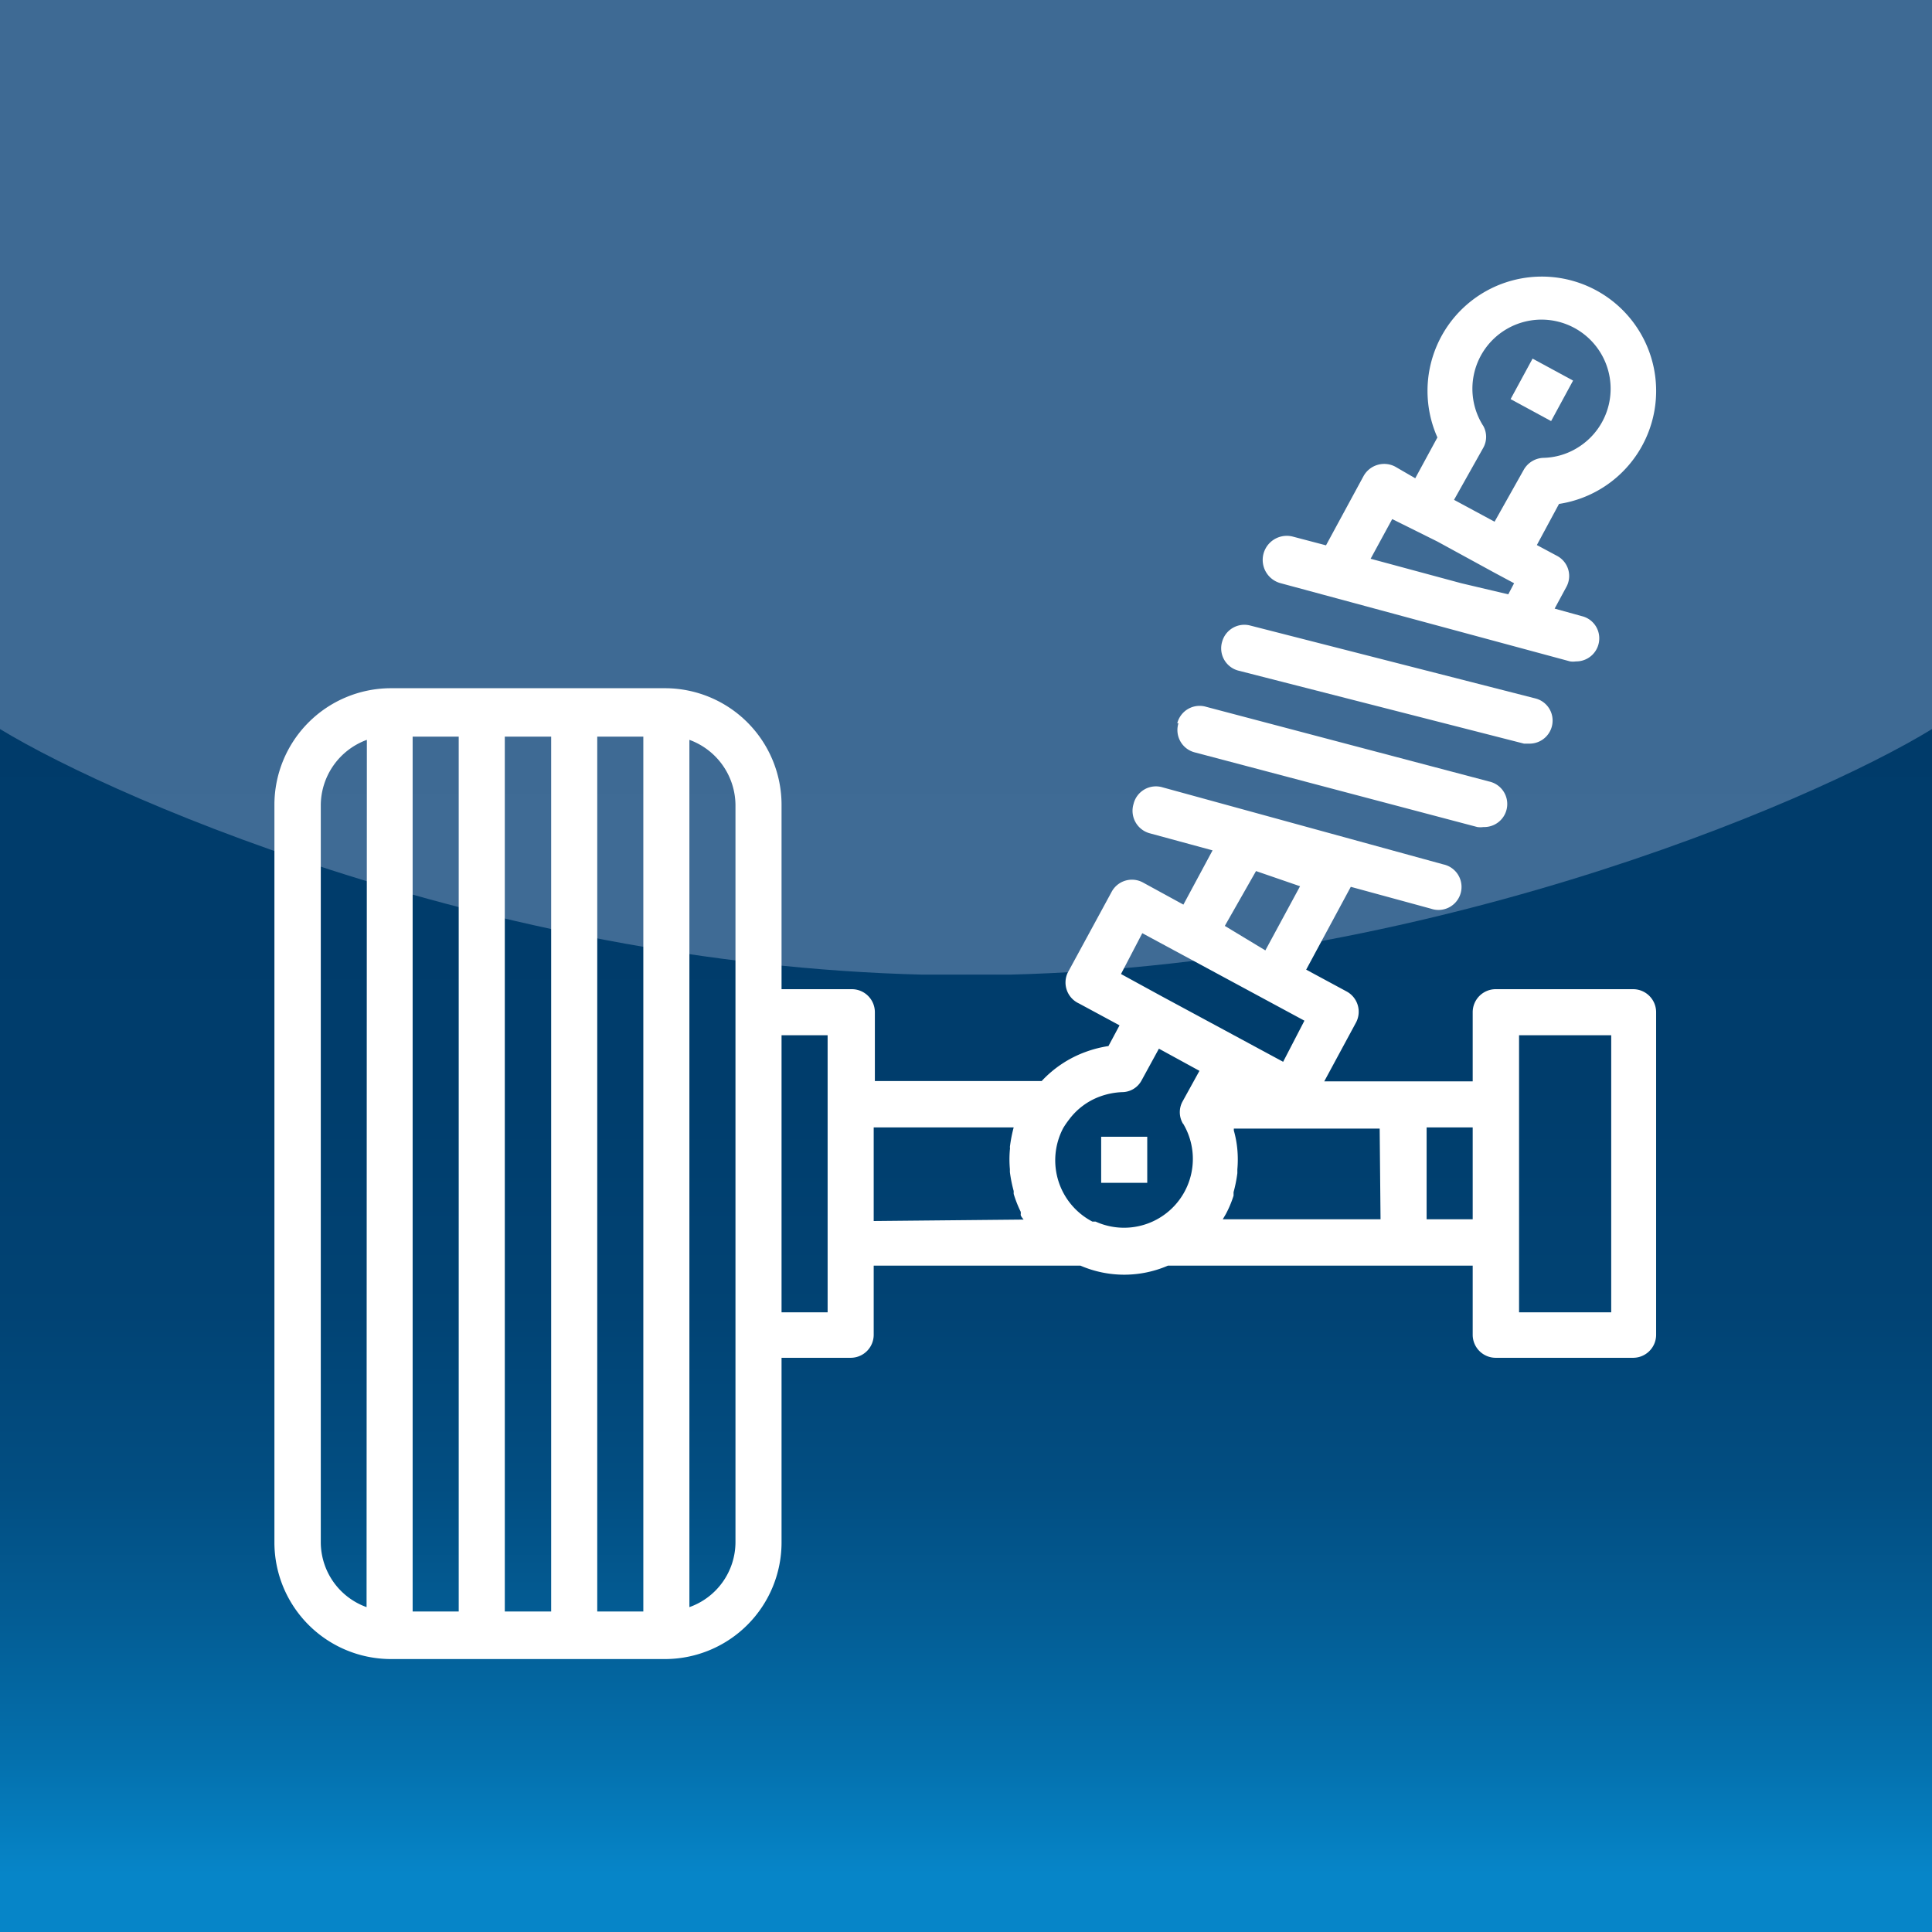
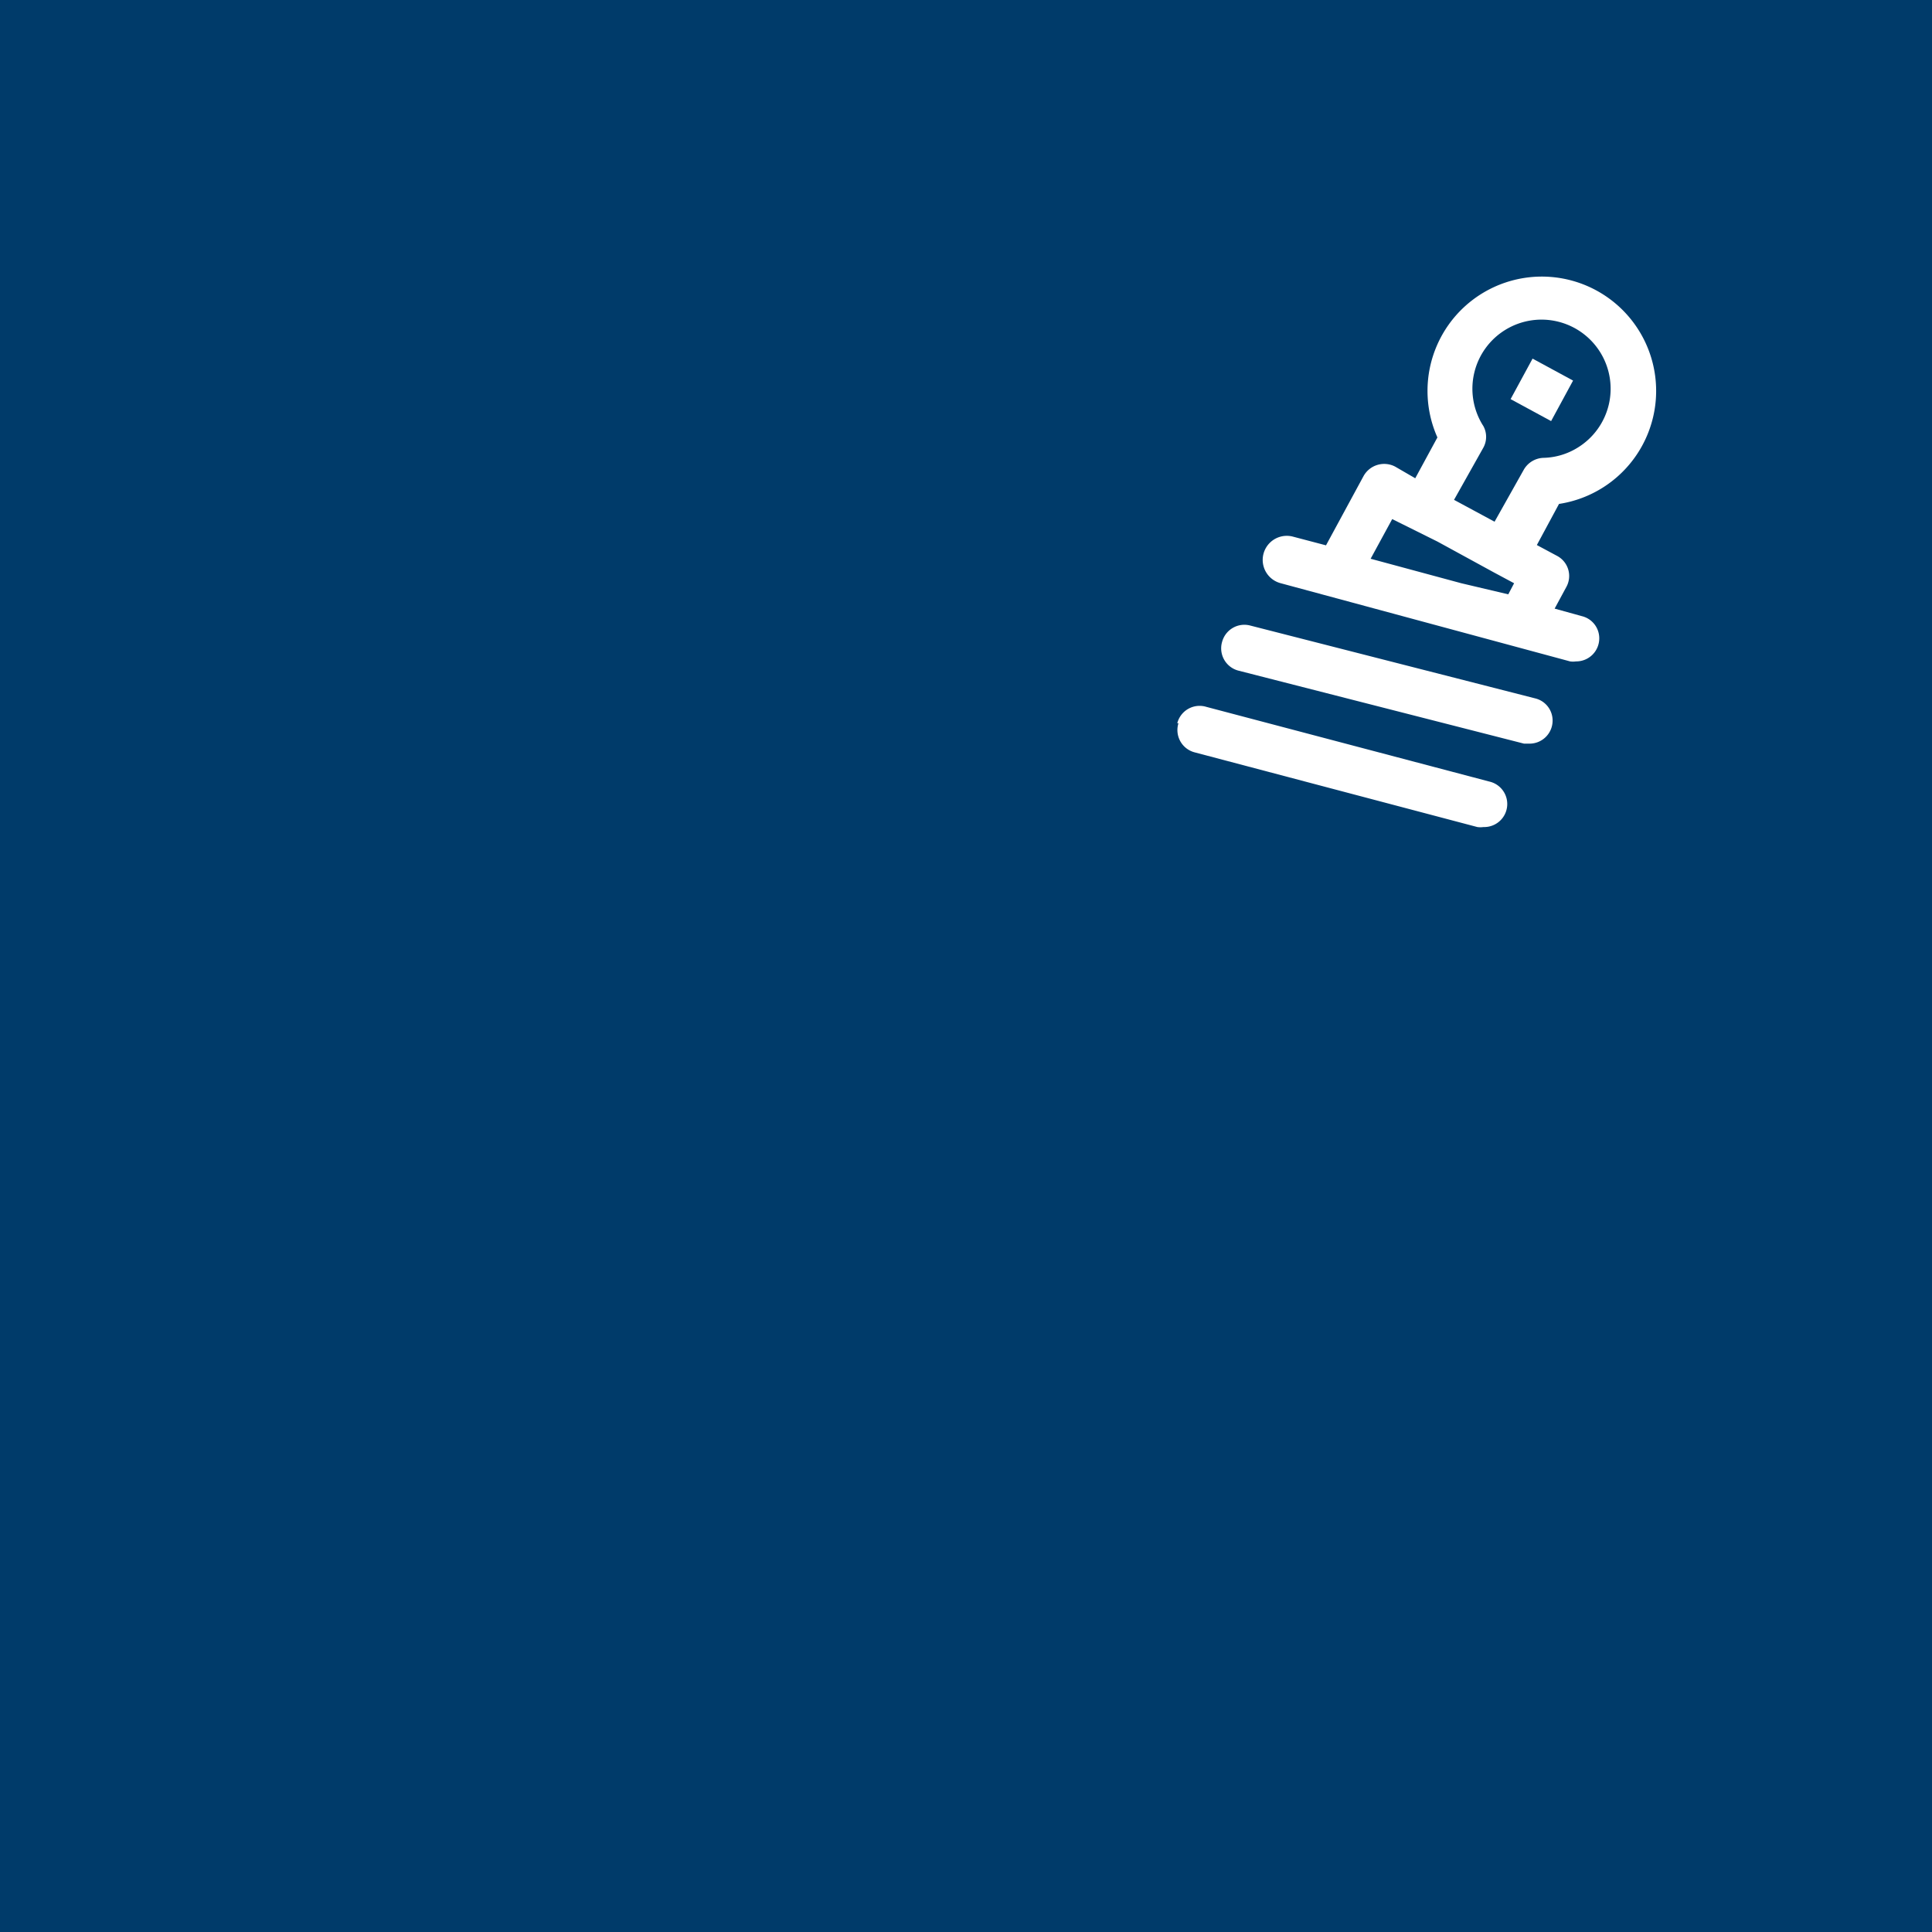
<svg xmlns="http://www.w3.org/2000/svg" viewBox="0 0 66.25 66.25">
  <defs>
    <style>.cls-1{fill:none;}.cls-2{fill:#003b6a;}.cls-3{clip-path:url(#clip-path);}.cls-4{fill:url(#linear-gradient);}.cls-5{clip-path:url(#clip-path-2);}.cls-6{fill:url(#linear-gradient-2);}.cls-7{fill:#fff;}</style>
    <clipPath id="clip-path">
-       <path class="cls-1" d="M33.13,33.42C17.91,33.42,4.16,27.51,0,25V66.25H66.25V25c-4.16,2.53-17.92,8.44-33.12,8.44" />
-     </clipPath>
+       </clipPath>
    <linearGradient id="linear-gradient" x1="-506.82" y1="36.79" x2="-505.98" y2="36.79" gradientTransform="matrix(0, 78.24, 78.24, 0, -2845.48, 39651.97)" gradientUnits="userSpaceOnUse">
      <stop offset="0" stop-color="#003b6a" />
      <stop offset="0.38" stop-color="#003b6a" />
      <stop offset="0.59" stop-color="#003d6c" />
      <stop offset="0.71" stop-color="#014374" />
      <stop offset="0.8" stop-color="#024e82" />
      <stop offset="0.87" stop-color="#035d95" />
      <stop offset="0.94" stop-color="#0470ad" />
      <stop offset="1" stop-color="#0685c8" />
    </linearGradient>
    <clipPath id="clip-path-2">
      <path class="cls-1" d="M0,0V25c4.16,2.53,17.91,8.44,33.13,8.44s29-5.91,33.12-8.44V0Z" />
    </clipPath>
    <linearGradient id="linear-gradient-2" x1="-506.82" y1="36.79" x2="-505.98" y2="36.79" gradientTransform="matrix(0, 78.24, 78.24, 0, -2845.48, 39651.97)" gradientUnits="userSpaceOnUse">
      <stop offset="0" stop-color="#3e6a94" />
      <stop offset="0.38" stop-color="#3e6a94" />
      <stop offset="0.61" stop-color="#406c96" />
      <stop offset="0.74" stop-color="#46739e" />
      <stop offset="0.84" stop-color="#507fac" />
      <stop offset="0.92" stop-color="#5f8fbf" />
      <stop offset="0.99" stop-color="#72a4d7" />
      <stop offset="1" stop-color="#74a6d9" />
    </linearGradient>
  </defs>
  <title>icon-suspension</title>
  <g id="Layer_2" data-name="Layer 2">
    <g id="Layer_1-2" data-name="Layer 1">
      <rect class="cls-2" width="66.25" height="66.25" />
      <g class="cls-3">
-         <rect class="cls-4" y="24.98" width="66.25" height="41.27" />
-       </g>
+         </g>
      <g class="cls-5">
-         <rect class="cls-6" width="66.25" height="33.42" />
-       </g>
+         </g>
      <rect class="cls-7" x="52.09" y="12.58" width="1.58" height="1.58" transform="translate(15.91 53.48) rotate(-61.53)" />
      <path class="cls-7" d="M40.41,24.8a.79.79,0,0,0,.56,1h0l9.69,2.56a.76.76,0,0,0,.21,0,.79.79,0,0,0,.2-1.56l-9.7-2.56a.79.79,0,0,0-1,.56Z" />
      <path class="cls-7" d="M41.91,22a.79.79,0,0,0,.57,1l9.78,2.5.2,0a.79.79,0,0,0,.78-.79.78.78,0,0,0-.59-.76l-9.78-2.5A.79.79,0,0,0,41.91,22Z" />
-       <rect class="cls-7" x="37.76" y="38.98" width="1.58" height="1.58" />
      <path class="cls-7" d="M47.84,16a.81.81,0,0,0-1.08.32l-1.29,2.38-1.14-.3A.79.79,0,0,0,43.92,20h0l9.92,2.68a.69.69,0,0,0,.2,0,.79.79,0,0,0,.8-.79.78.78,0,0,0-.59-.76l-.94-.26.4-.74a.78.78,0,0,0-.32-1.07l-.69-.37.76-1.41A3.92,3.92,0,1,0,49.29,15l-.76,1.4Zm3-1.43a2.37,2.37,0,1,1,3.26.78,2.32,2.32,0,0,1-1.18.35.81.81,0,0,0-.67.41l-1,1.78-1.39-.75,1-1.78A.77.77,0,0,0,50.86,14.6Zm-1.55,4,1.94,1.06h0l.69.37-.2.38L50.11,20,47,19.16l.74-1.36Z" />
-       <path class="cls-7" d="M56,33.92H51.3a.79.79,0,0,0-.8.79v2.37H45.41l1.08-2A.79.79,0,0,0,46.18,34l-1.39-.75,1.53-2.84,2.75.75a.79.79,0,1,0,.42-1.52L39.87,27a.79.79,0,0,0-1,.57.8.8,0,0,0,.54,1l2.17.59-1,1.86-1.39-.76a.79.79,0,0,0-1.07.32l-1.51,2.78A.79.79,0,0,0,37,34.41l1.39.75-.38.71a4.06,4.06,0,0,0-.78.2,3.87,3.87,0,0,0-1.51,1H30V34.71a.79.79,0,0,0-.79-.79H26.8V27.6a4,4,0,0,0-3.95-4H13.36a4,4,0,0,0-3.95,4V52.89a4,4,0,0,0,3.95,4h9.49a4,4,0,0,0,3.95-4V46.56h2.37a.79.79,0,0,0,.79-.79V43.4h7.09a3.78,3.78,0,0,0,3,0H50.5v2.37a.79.79,0,0,0,.8.79H56a.79.79,0,0,0,.79-.79V34.71A.79.79,0,0,0,56,33.92ZM12.57,55.11A2.37,2.37,0,0,1,11,52.89V27.6a2.4,2.4,0,0,1,1.58-2.23Zm3.16.15H14.15v-30h1.58Zm3.17,0H17.31v-30H18.9Zm3.16,0H20.48v-30h1.58Zm3.16-20.55V52.89a2.37,2.37,0,0,1-1.58,2.22V25.37a2.4,2.4,0,0,1,1.58,2.23Zm3.16,3.16V45H26.8V35.5h1.58Zm1.58,4V38.66h4.8a5,5,0,0,0-.13.67.28.28,0,0,1,0,.09,3.75,3.75,0,0,0,0,.67s0,.07,0,.1a4.67,4.67,0,0,0,.13.65l0,.1a4.07,4.07,0,0,0,.24.61.31.31,0,0,1,0,.1c0,.05.06.12.1.17Zm13.11-12,1.51.52-1.19,2.2L42,31.75ZM39.17,32l5.56,3L44,36.41l-3.28-1.77-.89-.48h0l-1.39-.76Zm1.4,6.53a2.36,2.36,0,0,1-3,3.36l-.11,0a2.37,2.37,0,0,1-1-3.21,3,3,0,0,1,.2-.29,2.31,2.31,0,0,1,1.06-.79,2.5,2.5,0,0,1,.76-.15.76.76,0,0,0,.67-.41l.59-1.08,1.39.76-.59,1.07A.77.77,0,0,0,40.57,38.54Zm6.77,3.28H41.93l.1-.17A3.61,3.61,0,0,0,42.3,41l0-.12a4.67,4.67,0,0,0,.13-.65s0-.09,0-.13a3.86,3.86,0,0,0,0-.68.43.43,0,0,1,0,0,3.55,3.55,0,0,0-.12-.65.64.64,0,0,1,0-.07h5Zm3.16,0H48.92V38.66H50.5ZM55.25,45H52.09V35.5h3.16Z" />
    </g>
  </g>
</svg>